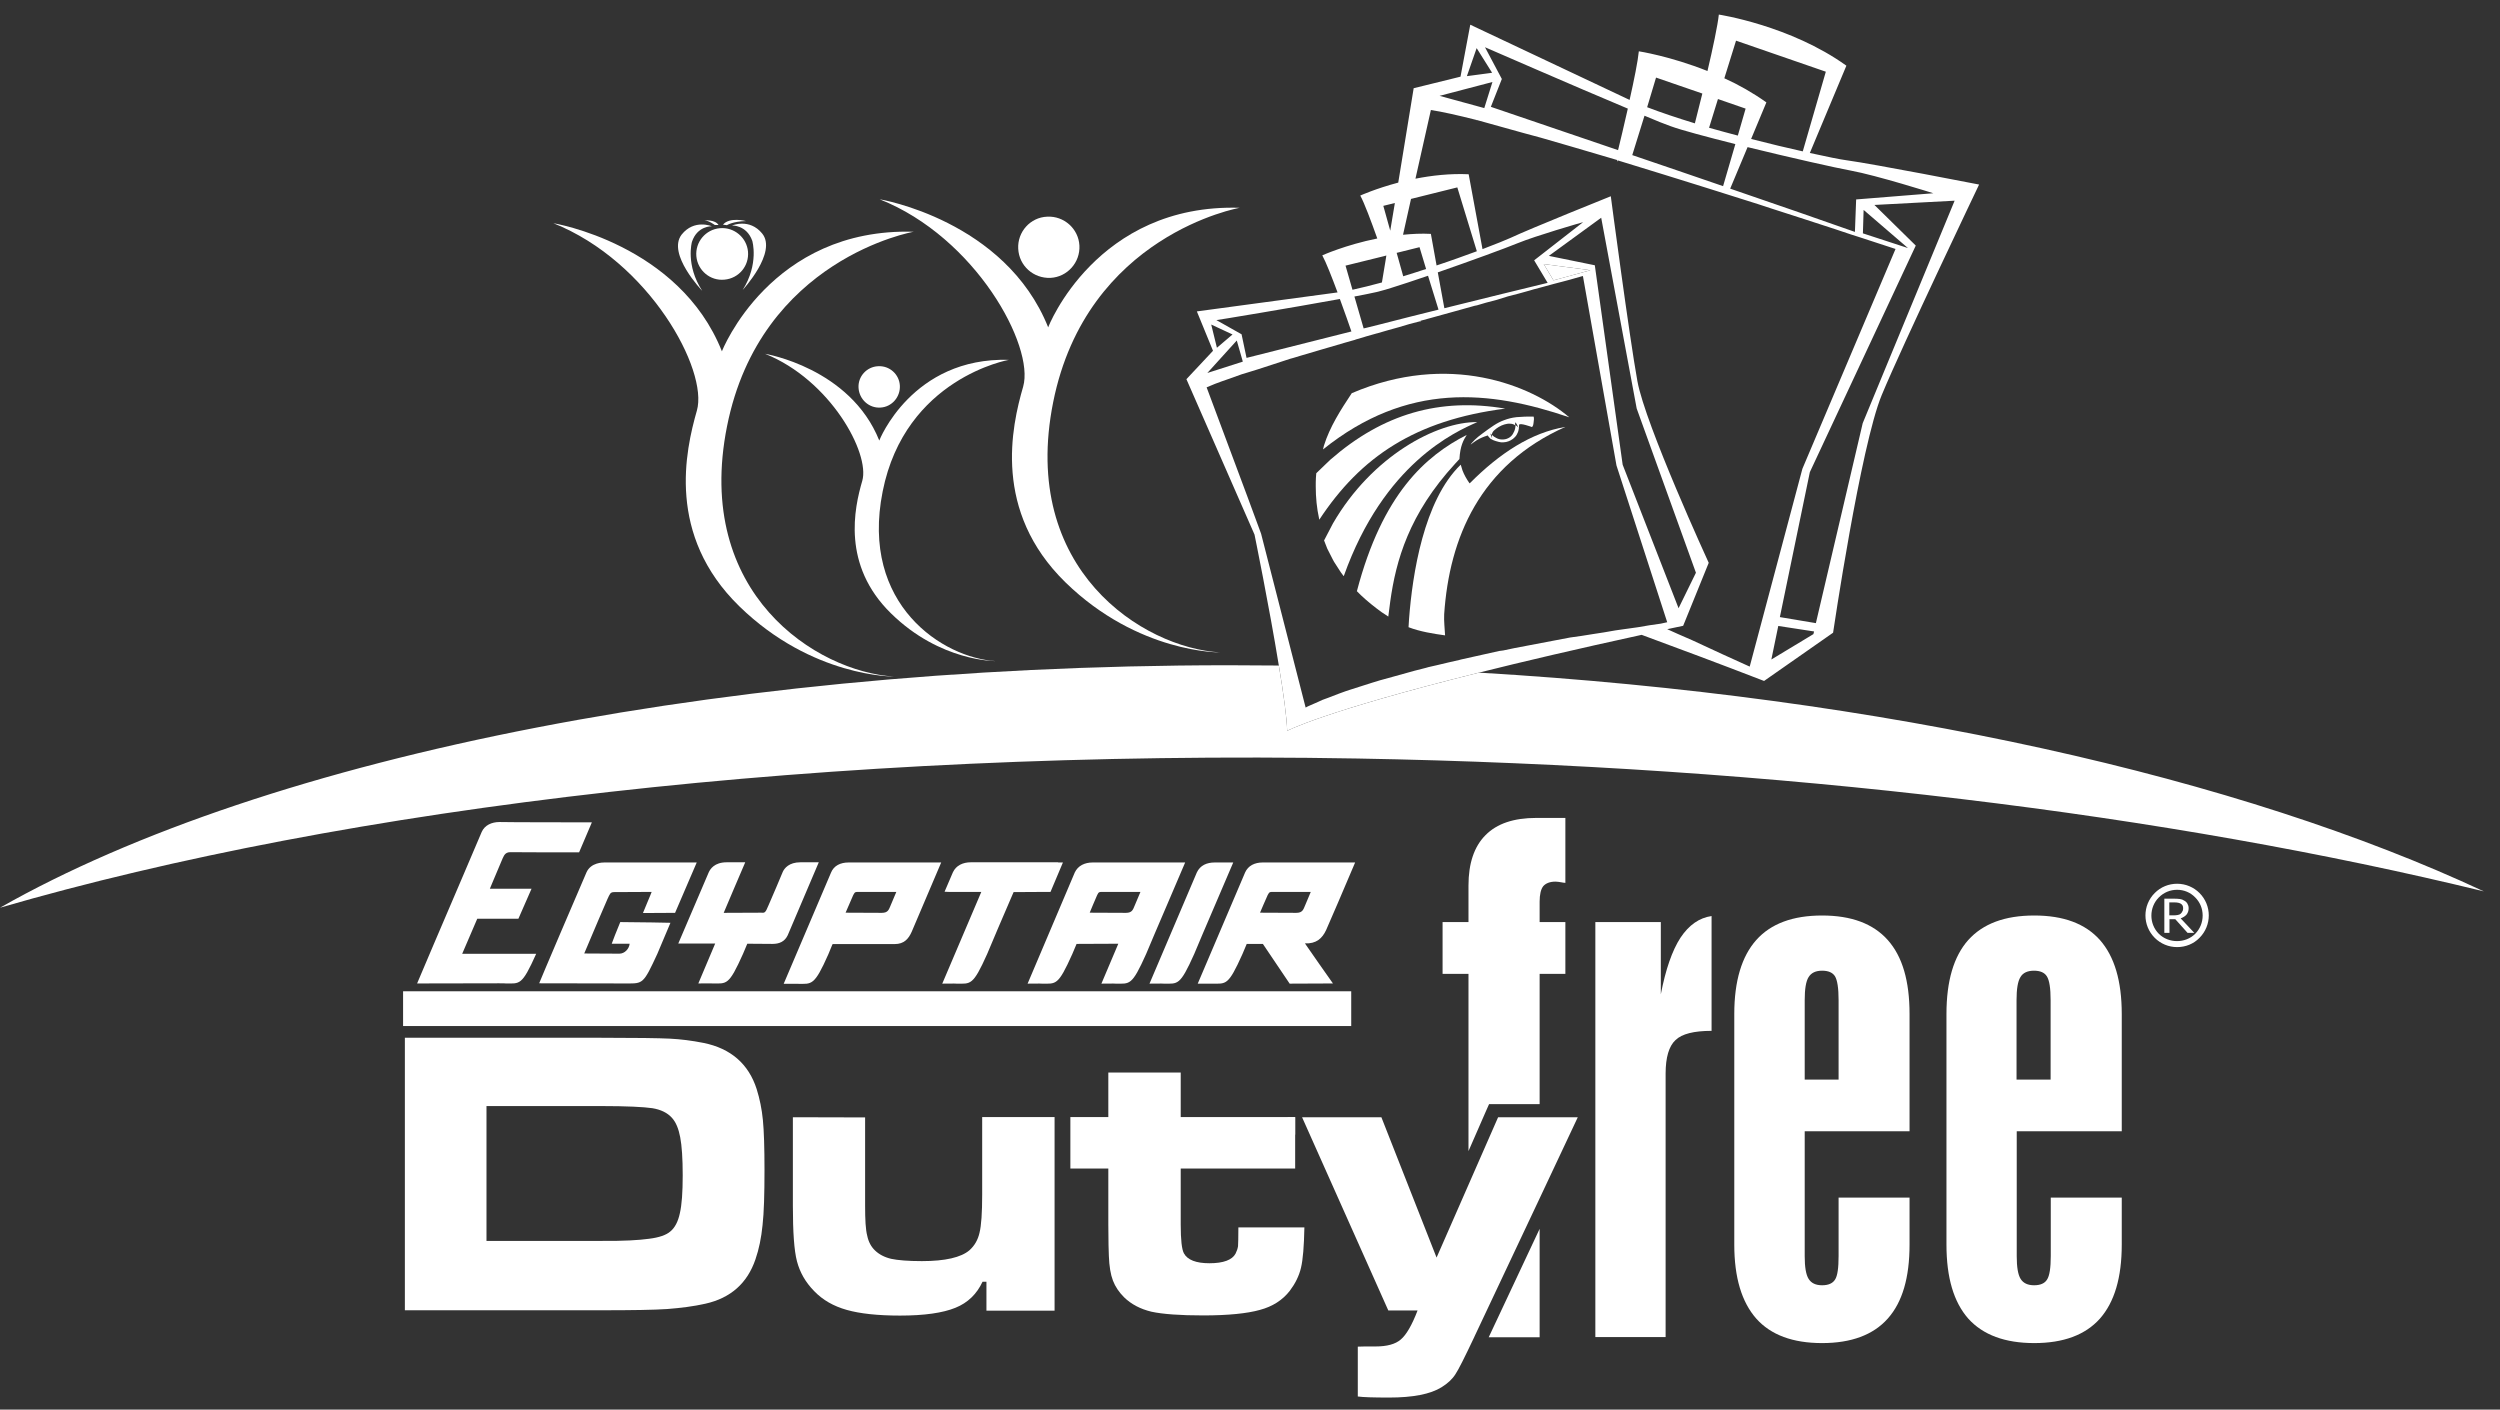
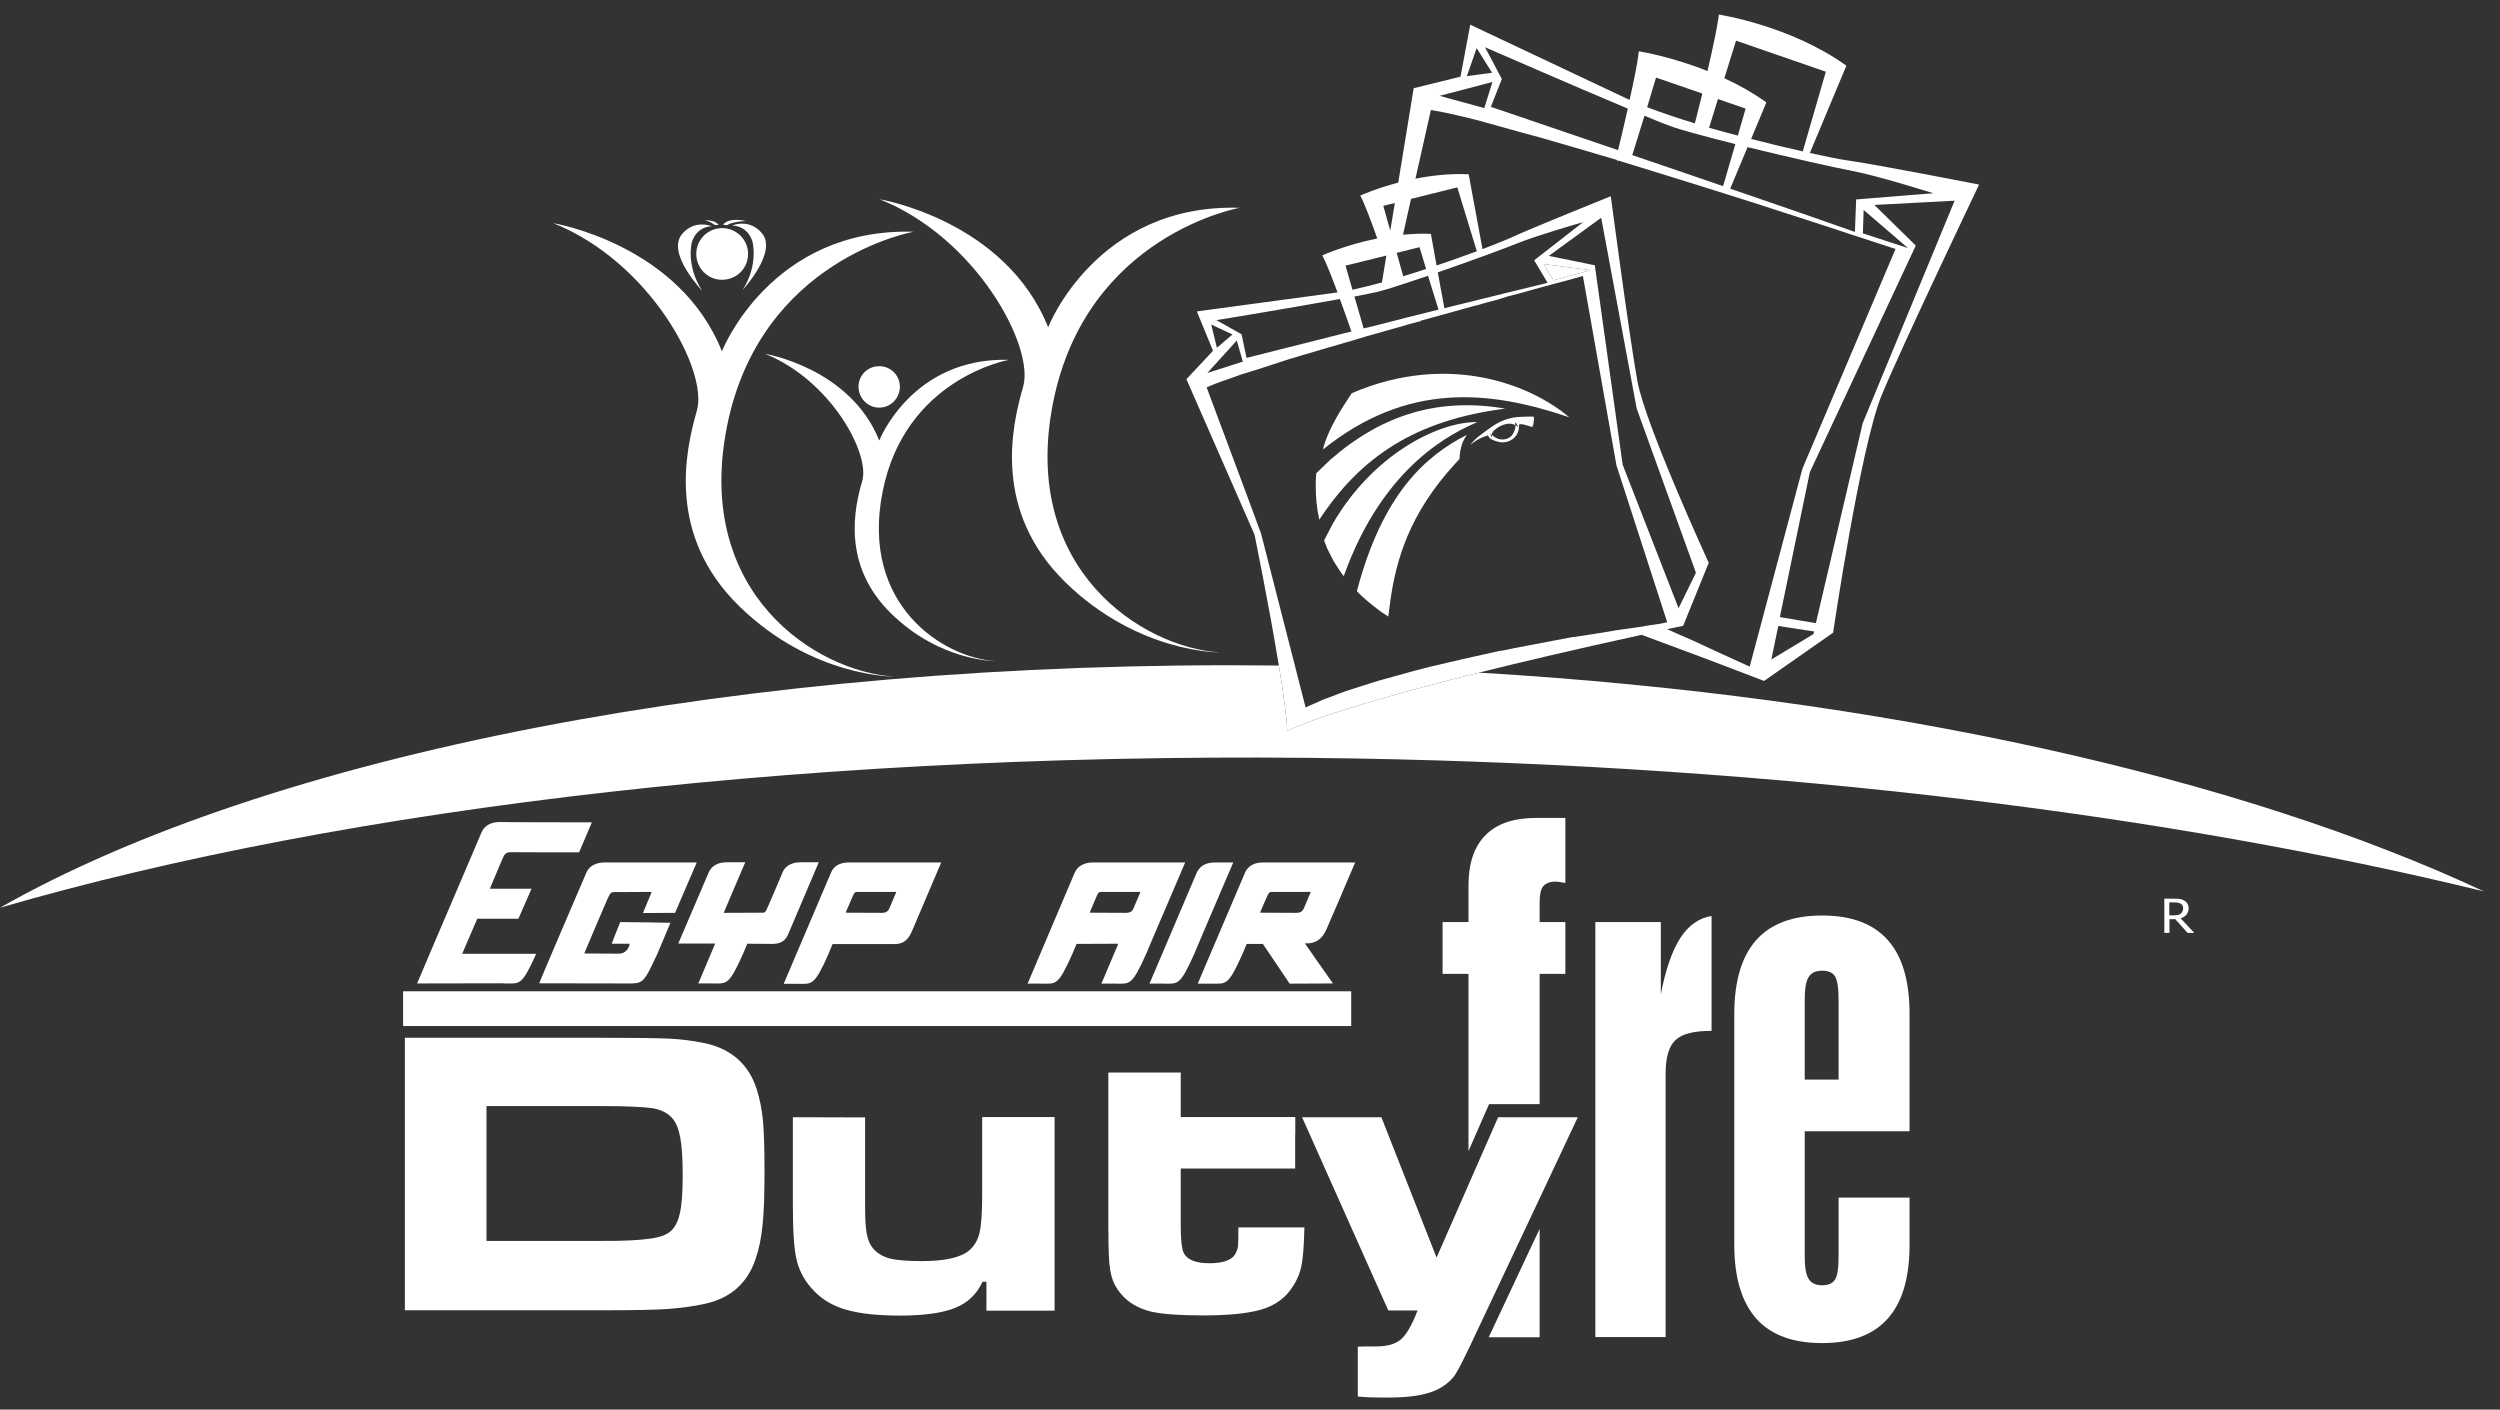
<svg xmlns="http://www.w3.org/2000/svg" width="94" height="53" viewBox="0 0 94 53" fill="none">
  <rect x="0" y="0" width="94" height="53" fill="#333333" stroke="none" />
  <path d="M59.005 15.691C56.009 14.671 52.921 14.351 49.745 16.899L49.779 16.759C49.999 16.052 50.406 15.418 50.826 14.784C54.468 13.223 57.57 14.471 59.005 15.691Z" fill="white" />
  <path d="M55.549 15.871C54.708 16.238 52.033 17.426 50.526 21.662L50.506 21.642L50.412 21.515L50.159 21.122L50.112 21.035L49.905 20.628L49.785 20.321L50.119 19.681C51.586 17.146 54.028 15.851 55.549 15.871Z" fill="white" />
  <path d="M55.149 16.352C55.029 16.545 54.902 16.759 54.875 17.259L54.715 17.433C52.974 19.327 52.487 21.081 52.273 22.616L52.2 23.183L51.947 23.016C51.68 22.823 51.413 22.609 51.173 22.382L51.019 22.229C51.98 18.573 53.594 17.146 55.149 16.352Z" fill="white" />
  <path d="M56.596 15.364C53.214 15.798 51.16 17.179 49.605 19.541L49.599 19.507C49.512 19.114 49.472 18.707 49.472 18.286C49.472 18.18 49.472 18.08 49.478 17.973L49.492 17.793L50.019 17.286C52 15.558 54.135 14.944 56.596 15.364Z" fill="white" />
-   <path d="M54.301 23.096C54.288 23.363 54.322 23.63 54.335 23.89C53.901 23.83 53.394 23.75 52.961 23.583L52.981 23.263C53.107 21.608 53.528 18.82 54.922 17.473L54.928 17.486L54.989 17.686C55.049 17.846 55.142 18.013 55.255 18.173V18.166L55.262 18.173C56.389 17.039 57.577 16.265 58.858 16.052C55.642 17.486 54.495 20.221 54.301 23.096Z" fill="white" />
  <path d="M57.664 15.665C57.41 15.658 57.203 15.671 57.023 15.685C56.843 15.705 56.696 15.745 56.556 15.798C56.423 15.845 56.296 15.912 56.163 15.998C56.029 16.085 55.896 16.185 55.742 16.298L55.576 16.425L55.449 16.539L55.355 16.639C55.329 16.665 55.309 16.692 55.295 16.719L55.329 16.692L55.409 16.632L55.516 16.559L55.622 16.499L55.722 16.452L55.822 16.412L55.883 16.392L55.936 16.372C55.936 16.372 56.003 16.465 56.036 16.492C56.109 16.539 56.176 16.565 56.243 16.585C56.316 16.612 56.383 16.619 56.443 16.632C56.51 16.632 56.57 16.632 56.63 16.619C56.69 16.605 56.75 16.585 56.796 16.559C56.863 16.525 56.916 16.485 56.963 16.432C57.01 16.385 57.05 16.318 57.077 16.245C57.103 16.172 57.117 16.085 57.117 15.978C57.123 15.878 57.604 16.058 57.604 16.058C57.617 16.045 57.63 16.025 57.644 15.992C57.65 15.958 57.664 15.918 57.664 15.878L57.677 15.758C57.677 15.711 57.67 15.685 57.664 15.665ZM57.09 16.085C57.063 16.038 57.023 16.005 56.983 15.985C56.983 16.025 56.977 16.065 56.97 16.105C56.956 16.178 56.923 16.252 56.883 16.318C56.843 16.385 56.783 16.439 56.716 16.472C56.643 16.512 56.563 16.525 56.483 16.525C56.403 16.525 56.323 16.505 56.256 16.465C56.196 16.439 56.143 16.398 56.096 16.352C56.089 16.385 56.096 16.425 56.103 16.465C56.129 16.552 56.003 16.245 56.056 16.312C56.069 16.325 56.076 16.338 56.089 16.352C56.096 16.318 56.103 16.285 56.123 16.252C56.143 16.218 56.169 16.185 56.209 16.158C56.249 16.125 56.296 16.085 56.356 16.052C56.423 16.012 56.496 15.978 56.57 15.958C56.643 15.938 56.71 15.925 56.77 15.931C56.836 15.931 56.897 15.945 56.95 15.978C56.956 15.985 56.963 15.985 56.97 15.992C56.97 15.958 56.97 15.925 56.97 15.898C56.977 15.825 57.09 16.058 57.09 16.085Z" fill="white" />
  <path d="M69.424 6.025C69.211 5.998 68.711 5.898 68.05 5.752L69.424 2.47C67.317 0.955 64.628 0.548 64.628 0.548C64.588 0.942 64.401 1.822 64.201 2.67C62.794 2.109 61.62 1.929 61.62 1.929C61.586 2.289 61.439 3.023 61.273 3.757C59.598 2.97 55.282 0.929 55.282 0.929L54.915 2.883L53.154 3.317L52.574 6.866C51.72 7.093 51.146 7.353 51.146 7.353C51.3 7.633 51.553 8.313 51.786 8.967C50.592 9.207 49.718 9.601 49.718 9.601C49.859 9.861 50.079 10.421 50.292 10.995C48.818 11.195 45.002 11.709 45.002 11.709L45.609 13.19L44.609 14.257L47.17 20.101C47.17 20.101 47.724 22.809 48.084 25.024C48.258 26.058 48.384 26.979 48.398 27.479C48.398 27.479 49.725 26.759 55.609 25.291C57.263 24.877 59.278 24.404 61.726 23.87C63.12 24.384 64.655 24.957 66.329 25.604L68.924 23.79C68.924 23.79 69.958 16.779 70.752 14.857C71.546 12.943 74.414 6.939 74.414 6.939C74.414 6.939 70.452 6.165 69.424 6.025ZM69.578 6.412C70.559 6.592 72.693 7.266 72.693 7.266L69.791 7.499L69.745 8.72C68.631 8.327 66.91 7.726 65.055 7.093L65.709 5.532C67.31 5.925 69.024 6.312 69.578 6.412ZM70.072 7.893L71.739 9.327L70.045 8.774L70.072 7.893ZM65.275 1.529L68.651 2.696L67.784 5.692C67.21 5.565 66.543 5.405 65.842 5.225L66.416 3.85C65.909 3.49 65.369 3.183 64.835 2.943L65.275 1.529ZM64.595 3.724L65.635 4.084L65.342 5.098C64.982 5.005 64.621 4.904 64.261 4.804L64.595 3.724ZM62.267 2.917L64.008 3.517C63.861 4.104 63.748 4.564 63.727 4.638C63.074 4.438 62.453 4.231 61.933 4.031L62.267 2.917ZM61.833 4.351C62.273 4.538 62.62 4.678 62.814 4.744C63.234 4.898 64.188 5.151 65.249 5.418L64.788 6.999C63.654 6.612 62.48 6.205 61.373 5.832L61.833 4.351ZM61.206 4.084C61.059 4.738 60.912 5.351 60.839 5.645C58.184 4.738 56.056 4.017 56.056 4.017L56.469 2.97L55.836 1.776C55.936 1.816 59.118 3.21 61.206 4.084ZM55.522 1.809L56.103 2.736L55.155 2.863L55.522 1.809ZM56.116 3.083L55.809 4.064L54.128 3.604L56.116 3.083ZM53.054 7.479L54.795 7.046L55.529 9.447C55.089 9.607 54.562 9.801 54.015 9.981L53.801 8.794C53.441 8.774 53.094 8.794 52.754 8.827L53.054 7.479ZM58.237 9.621L60.205 8.187L61.539 15.358L63.767 21.535L63.114 22.869L61.012 17.473L59.965 9.974L58.237 9.621ZM59.798 10.161L58.411 10.541L58.044 9.928L59.798 10.161ZM57.684 9.788L58.191 10.635C57.27 10.855 55.843 11.209 54.308 11.589L54.061 10.241C55.309 9.808 56.636 9.321 57.057 9.147C57.777 8.854 59.425 8.38 59.525 8.353L57.684 9.788ZM54.088 11.642C53.361 11.822 52.614 12.009 51.893 12.196C51.733 12.236 51.573 12.276 51.413 12.316C51.366 12.329 51.32 12.336 51.273 12.349L50.926 11.149C51.3 11.075 51.593 11.022 51.753 10.982C51.8 10.968 51.853 10.962 51.907 10.942C52.02 10.915 52.147 10.875 52.3 10.828C52.68 10.708 53.174 10.548 53.694 10.368L54.088 11.642ZM52.6 9.487L53.374 9.294L53.621 10.114C53.334 10.208 53.047 10.301 52.761 10.388L52.56 9.668L52.514 9.507L52.6 9.487ZM52.447 7.633L52.273 8.674L52.013 7.74L52.447 7.633ZM52.027 9.634L52.127 9.607L52.093 9.821L51.96 10.621C51.566 10.728 51.186 10.822 50.853 10.895L50.592 9.988L52.027 9.634ZM50.379 11.242C50.566 11.749 50.733 12.229 50.813 12.463C48.624 13.016 46.87 13.457 46.87 13.457L46.683 12.569L45.736 12.036C45.736 12.042 48.558 11.575 50.379 11.242ZM45.542 12.203L46.343 12.576L45.756 13.076L45.542 12.203ZM46.503 12.803L46.73 13.597L45.396 14.024L46.503 12.803ZM62.44 23.45L62.02 23.51L61.593 23.583L61.166 23.643L61.112 23.65L60.739 23.703L60.312 23.777L59.885 23.843L59.465 23.91L59.038 23.97L56.937 24.37L56.523 24.457L56.37 24.477L54.935 24.797L54.862 24.817L54.448 24.911L54.028 25.011L53.708 25.084L53.614 25.111L53.301 25.191L53.194 25.218L52.38 25.444L51.967 25.558L51.893 25.578L51.566 25.678L50.752 25.938L50.592 25.991L50.352 26.078L49.952 26.232L49.718 26.318L49.558 26.392L49.238 26.532L49.165 26.565L49.092 26.605L47.417 20.067L46.91 18.693L45.369 14.564L45.689 14.431L45.943 14.337L46.096 14.284L46.697 14.07L46.897 14.01L47.304 13.884L48.511 13.49L48.631 13.457L48.918 13.37L49.732 13.13L50.145 13.01L50.552 12.89L50.953 12.776V12.783L50.959 12.776V12.77L51.26 12.683L51.366 12.649L51.767 12.536H51.773L52.187 12.416L52.594 12.303L53.001 12.182L53.388 12.082L53.394 12.096L53.414 12.082L53.408 12.062L53.821 11.949L54.228 11.836L54.642 11.722L55.456 11.495H55.462L55.489 11.489L55.529 11.482L55.689 11.435L55.869 11.382L56.276 11.275L56.703 11.142L57.117 11.035L57.523 10.922L57.657 10.882L57.937 10.808L58.351 10.695L58.424 10.675L58.758 10.588L59.011 10.521L59.171 10.475L59.385 10.415L59.431 10.401L59.505 10.381H59.518L60.779 17.499L62.687 23.396L62.44 23.45ZM65.789 25.064L64.775 24.604L63.621 24.07L63.087 23.837L62.687 23.657C62.887 23.616 63.087 23.57 63.287 23.53L64.248 21.162C64.248 21.162 61.866 15.978 61.566 14.331C61.266 12.683 60.566 7.379 60.566 7.379C60.566 7.379 57.537 8.594 56.79 8.947C56.63 9.02 56.249 9.174 55.742 9.367L55.222 6.552C54.522 6.519 53.828 6.599 53.221 6.719L53.801 4.137C54.208 4.197 54.802 4.331 55.516 4.511L55.509 4.544L55.522 4.511L57.297 5.005L57.937 5.178L59.065 5.505L60.812 6.019L60.799 6.059L60.819 6.065L60.832 6.032L62.587 6.572L63.788 6.946L64.341 7.119L66.096 7.673L66.623 7.846L67.844 8.24L69.011 8.62L69.591 8.814L69.945 8.927C70.772 9.201 71.272 9.361 71.272 9.361L67.77 17.626L65.789 25.064ZM68.184 23.843L66.603 24.797L66.863 23.536L68.21 23.743L68.184 23.843ZM70.038 15.912L68.277 23.43L66.923 23.203L68.05 17.753L72.033 9.234L70.478 7.706L73.494 7.546L70.038 15.912Z" fill="white" />
  <path d="M82.086 34.15C82.086 34.11 82.079 34.077 82.066 34.05C82.053 34.023 82.026 33.996 81.993 33.976C81.966 33.963 81.933 33.95 81.899 33.943C81.859 33.936 81.819 33.93 81.759 33.93H81.566V34.417H81.739C81.792 34.417 81.846 34.41 81.886 34.403C81.933 34.397 81.972 34.377 81.999 34.35C82.026 34.323 82.046 34.297 82.059 34.263C82.079 34.237 82.086 34.197 82.086 34.15ZM82.506 35.077H82.253L81.792 34.563H81.572V35.077H81.379V33.79H81.752C81.839 33.79 81.906 33.796 81.966 33.803C82.026 33.81 82.079 33.83 82.126 33.863C82.179 33.89 82.219 33.93 82.246 33.976C82.273 34.023 82.293 34.077 82.293 34.15C82.293 34.243 82.266 34.323 82.213 34.39C82.159 34.45 82.086 34.497 81.993 34.53L82.506 35.077Z" fill="white" />
-   <path d="M81.859 35.611C81.539 35.611 81.239 35.484 81.019 35.264C80.552 34.797 80.552 34.043 81.019 33.576C81.245 33.349 81.546 33.229 81.859 33.229C82.179 33.229 82.48 33.356 82.7 33.576C83.167 34.043 83.167 34.797 82.7 35.264C82.48 35.491 82.179 35.611 81.859 35.611ZM81.859 33.456C81.599 33.456 81.359 33.556 81.172 33.743C80.799 34.117 80.799 34.737 81.172 35.111C81.539 35.477 82.173 35.477 82.54 35.111C82.72 34.93 82.82 34.684 82.82 34.423C82.82 34.163 82.72 33.923 82.54 33.743C82.359 33.556 82.119 33.456 81.859 33.456Z" fill="white" />
  <path d="M93.393 33.516C81.579 30.634 66.923 28.8 51.033 28.52C31.087 28.173 13.015 30.347 0 34.13C10.02 28.433 27.798 24.791 48.084 25.024C48.258 26.058 48.384 26.979 48.398 27.479C48.398 27.479 49.725 26.759 55.609 25.291C70.865 26.191 84.267 29.247 93.393 33.516Z" fill="white" />
  <path d="M57.89 46.204V50.28H55.976L57.89 46.204Z" fill="white" />
  <path d="M57.89 33.903V34.67H58.858V36.618H57.89V41.515H55.989L55.856 41.815L55.215 43.282V36.618H54.241V34.67H55.215V33.296C55.215 32.462 55.429 31.828 55.856 31.401C56.283 30.968 56.916 30.754 57.764 30.754H58.858V33.196C58.851 33.196 58.831 33.196 58.791 33.189C58.644 33.163 58.551 33.149 58.491 33.149C58.277 33.149 58.124 33.209 58.024 33.323C57.937 33.436 57.89 33.63 57.89 33.903Z" fill="white" />
  <path d="M59.985 50.28V34.67H62.447V37.385C62.627 36.451 62.874 35.738 63.187 35.257C63.507 34.777 63.894 34.51 64.355 34.443V38.76C63.694 38.76 63.24 38.873 63 39.106C62.754 39.333 62.627 39.754 62.627 40.367V50.273H59.985V50.28Z" fill="white" />
  <path d="M69.131 40.594V37.605C69.131 37.152 69.084 36.858 68.998 36.712C68.911 36.571 68.751 36.498 68.511 36.498C68.27 36.498 68.104 36.578 68.004 36.738C67.903 36.898 67.857 37.185 67.857 37.605V40.594H69.131ZM71.799 42.535H67.857V47.232C67.857 47.639 67.903 47.925 68.004 48.086C68.104 48.246 68.27 48.326 68.511 48.326C68.751 48.326 68.911 48.252 68.998 48.112C69.091 47.972 69.131 47.672 69.131 47.225V45.03H71.799V46.798C71.799 48.039 71.532 48.959 70.979 49.58C70.432 50.194 69.605 50.5 68.511 50.5C67.41 50.5 66.583 50.194 66.036 49.58C65.489 48.959 65.209 48.039 65.209 46.798V38.126C65.209 36.885 65.489 35.958 66.036 35.344C66.583 34.73 67.41 34.423 68.511 34.423C69.611 34.423 70.432 34.73 70.979 35.344C71.532 35.964 71.799 36.885 71.799 38.126V42.535Z" fill="white" />
-   <path d="M77.103 40.594V37.605C77.103 37.152 77.056 36.858 76.963 36.712C76.876 36.571 76.716 36.498 76.476 36.498C76.236 36.498 76.062 36.578 75.969 36.738C75.869 36.898 75.822 37.185 75.822 37.605V40.594H77.103ZM75.829 42.535V47.232C75.829 47.639 75.875 47.925 75.975 48.086C76.075 48.246 76.242 48.326 76.482 48.326C76.722 48.326 76.883 48.252 76.969 48.112C77.063 47.972 77.109 47.672 77.109 47.225V45.03H79.778V46.798C79.778 48.039 79.504 48.959 78.957 49.58C78.41 50.194 77.583 50.5 76.489 50.5C75.388 50.5 74.561 50.194 74.007 49.58C73.46 48.959 73.187 48.039 73.187 46.798V38.126C73.187 36.885 73.46 35.958 74.007 35.344C74.561 34.73 75.382 34.423 76.489 34.423C77.59 34.423 78.41 34.73 78.957 35.344C79.504 35.964 79.778 36.885 79.778 38.126V42.535H75.829Z" fill="white" />
  <path d="M15.223 49.273V39.02H22.608C23.915 39.02 24.776 39.033 25.183 39.053C25.59 39.073 26.01 39.126 26.45 39.213C27.478 39.42 28.151 40.007 28.452 40.954C28.565 41.315 28.645 41.701 28.685 42.115C28.725 42.529 28.745 43.149 28.745 43.989C28.745 44.903 28.725 45.597 28.672 46.064C28.625 46.538 28.538 46.971 28.405 47.352C28.098 48.252 27.471 48.806 26.524 49.019C26.077 49.12 25.603 49.179 25.096 49.219C24.596 49.253 23.769 49.266 22.614 49.266H15.223V49.273ZM18.292 46.658H22.634C23.435 46.665 24.022 46.631 24.402 46.578C24.783 46.531 25.049 46.438 25.203 46.304C25.376 46.164 25.496 45.931 25.563 45.617C25.636 45.304 25.67 44.83 25.67 44.19C25.67 43.556 25.636 43.076 25.576 42.762C25.516 42.442 25.416 42.195 25.263 42.028C25.096 41.842 24.849 41.721 24.529 41.668C24.209 41.621 23.568 41.588 22.608 41.588H18.292V46.658Z" fill="white" />
  <path d="M48.411 42.008H48.698V42.669L48.498 42.208L48.411 42.008Z" fill="white" />
  <path d="M37.09 49.28V48.192H36.944C36.73 48.653 36.39 48.986 35.923 49.173C35.449 49.366 34.756 49.466 33.842 49.466C33.001 49.466 32.334 49.393 31.84 49.253C31.34 49.113 30.933 48.879 30.613 48.546C30.279 48.206 30.073 47.832 29.966 47.425C29.859 47.018 29.812 46.324 29.812 45.33V42.008L32.528 42.015V45.33C32.528 45.857 32.547 46.238 32.608 46.464C32.654 46.691 32.754 46.878 32.901 47.018C33.054 47.165 33.255 47.272 33.508 47.332C33.755 47.385 34.142 47.418 34.662 47.418C35.543 47.418 36.136 47.278 36.45 47.011C36.644 46.838 36.77 46.618 36.83 46.351C36.897 46.084 36.93 45.604 36.93 44.923V42.002H39.652V49.28H37.09Z" fill="white" />
-   <path d="M49.045 46.158C49.031 46.858 48.991 47.358 48.918 47.665C48.845 47.979 48.698 48.266 48.498 48.532C48.231 48.879 47.851 49.126 47.37 49.253C46.897 49.386 46.183 49.46 45.242 49.46C44.375 49.46 43.721 49.413 43.294 49.32C42.874 49.219 42.534 49.039 42.267 48.779C42.074 48.586 41.934 48.379 41.847 48.152C41.76 47.925 41.707 47.618 41.693 47.218C41.687 47.072 41.673 46.685 41.673 46.051V43.936H40.246V42.002H41.673V40.327H44.395V42.002H48.698V43.936H44.395V46.051C44.395 46.618 44.435 46.978 44.515 47.125C44.649 47.372 44.969 47.498 45.476 47.498C46.003 47.498 46.33 47.372 46.456 47.138C46.503 47.045 46.536 46.951 46.55 46.858C46.556 46.765 46.563 46.531 46.563 46.151H49.045V46.158Z" fill="white" />
+   <path d="M49.045 46.158C49.031 46.858 48.991 47.358 48.918 47.665C48.845 47.979 48.698 48.266 48.498 48.532C48.231 48.879 47.851 49.126 47.37 49.253C46.897 49.386 46.183 49.46 45.242 49.46C44.375 49.46 43.721 49.413 43.294 49.32C42.874 49.219 42.534 49.039 42.267 48.779C42.074 48.586 41.934 48.379 41.847 48.152C41.76 47.925 41.707 47.618 41.693 47.218C41.687 47.072 41.673 46.685 41.673 46.051V43.936V42.002H41.673V40.327H44.395V42.002H48.698V43.936H44.395V46.051C44.395 46.618 44.435 46.978 44.515 47.125C44.649 47.372 44.969 47.498 45.476 47.498C46.003 47.498 46.33 47.372 46.456 47.138C46.503 47.045 46.536 46.951 46.55 46.858C46.556 46.765 46.563 46.531 46.563 46.151H49.045V46.158Z" fill="white" />
  <path d="M59.325 42.008L57.897 45.044L55.456 50.22C55.449 50.24 55.435 50.26 55.429 50.28C55.069 51.041 54.835 51.508 54.722 51.674C54.608 51.855 54.428 52.021 54.201 52.161C53.781 52.422 53.121 52.548 52.227 52.548C51.633 52.548 51.246 52.535 51.053 52.508V50.634C51.16 50.627 51.366 50.627 51.66 50.627H51.72C52.153 50.627 52.467 50.54 52.667 50.367C52.874 50.194 53.087 49.833 53.301 49.273H52.2L48.958 42.008H51.94L54.015 47.285L56.329 42.008H59.325Z" fill="white" />
  <path d="M50.806 38.579H15.156V37.272H50.806V38.579Z" fill="white" />
  <path d="M46.617 7.813C46.617 7.813 40.859 8.82 39.599 15.124C38.338 21.422 42.981 24.357 45.869 24.53C45.869 24.53 42.801 24.57 40.059 21.895C37.324 19.22 38.031 16.052 38.471 14.537C38.905 13.016 36.69 8.927 33.075 7.493C33.075 7.493 37.798 8.273 39.412 12.309C39.405 12.303 41.226 7.646 46.617 7.813Z" fill="white" />
-   <path d="M38.285 9.354C38.251 8.72 38.738 8.173 39.372 8.147C40.006 8.113 40.553 8.6 40.586 9.234C40.619 9.868 40.132 10.415 39.499 10.448C38.858 10.475 38.318 9.994 38.285 9.354Z" fill="white" />
  <path d="M37.938 13.53C37.938 13.53 34.035 14.21 33.188 18.48C32.334 22.749 35.476 24.744 37.437 24.857C37.437 24.857 35.356 24.884 33.502 23.063C31.647 21.248 32.121 19.107 32.421 18.08C32.721 17.046 31.22 14.284 28.765 13.303C28.765 13.303 31.967 13.83 33.061 16.565C33.054 16.572 34.289 13.423 37.938 13.53Z" fill="white" />
  <path d="M32.281 14.584C32.254 14.157 32.588 13.79 33.014 13.77C33.448 13.743 33.815 14.077 33.835 14.504C33.855 14.931 33.528 15.305 33.101 15.325C32.674 15.351 32.307 15.018 32.281 14.584Z" fill="white" />
  <path d="M34.355 8.714C34.355 8.714 28.592 9.721 27.337 16.025C26.077 22.322 30.713 25.258 33.608 25.438C33.608 25.438 30.54 25.471 27.798 22.796C25.056 20.121 25.77 16.952 26.203 15.438C26.637 13.924 24.422 9.834 20.807 8.393C20.807 8.393 25.536 9.167 27.144 13.21C27.144 13.203 28.972 8.553 34.355 8.714Z" fill="white" />
  <path d="M26.183 9.634C26.137 9.1 26.53 8.627 27.071 8.58C27.604 8.533 28.078 8.934 28.125 9.461C28.171 10.001 27.778 10.468 27.238 10.515C26.704 10.568 26.23 10.168 26.183 9.634Z" fill="white" />
  <path d="M27.524 8.48C27.524 8.48 28.071 8.453 28.285 9.054C28.285 9.054 28.545 9.921 27.925 10.902C27.925 10.902 29.232 9.487 28.658 8.78C28.178 8.193 27.524 8.48 27.524 8.48Z" fill="white" />
  <path d="M27.331 8.467C27.331 8.467 27.558 8.32 28.051 8.313C28.051 8.313 27.431 8.147 27.184 8.447L27.331 8.467Z" fill="white" />
  <path d="M26.877 8.46C26.877 8.46 26.644 8.287 26.484 8.287C26.484 8.287 26.884 8.247 27.017 8.46H26.877Z" fill="white" />
  <path d="M26.764 8.507C26.764 8.507 26.217 8.487 26.017 9.094C26.017 9.094 25.77 9.968 26.404 10.935C26.404 10.935 25.069 9.547 25.63 8.82C26.103 8.227 26.764 8.507 26.764 8.507Z" fill="white" />
  <path d="M59.798 10.161L58.411 10.541L58.044 9.928L59.798 10.161Z" fill="white" />
  <path d="M19.473 30.915C19.473 30.915 21.107 30.921 22.254 30.921L21.774 32.048C21.547 32.055 19.186 32.042 19.186 32.042C18.979 32.042 18.945 32.195 18.899 32.275L18.505 33.209C18.472 33.296 18.439 33.363 18.419 33.416H19.986L19.492 34.544H17.945C17.945 34.544 17.458 35.684 17.378 35.864H20.16C19.619 37.072 19.546 36.978 19.012 36.978C19.012 36.972 18.912 36.972 18.752 36.972C18.752 36.972 16.571 36.978 15.683 36.978C15.683 36.965 16.717 34.55 17.424 32.896L18.112 31.281C18.225 31.028 18.485 30.908 18.785 30.908L19.473 30.915Z" fill="white" />
  <path d="M47.891 33.536C47.731 33.536 47.731 33.536 47.664 33.656C47.577 33.843 47.424 34.21 47.377 34.317L48.738 34.323C48.978 34.323 49.005 34.197 49.072 34.043L49.285 33.536H47.891ZM50.953 32.429C50.512 33.463 50.032 34.597 49.865 34.964C49.718 35.284 49.492 35.491 49.065 35.471C49.065 35.484 50.119 36.978 50.119 36.978L48.491 36.985L47.484 35.491H46.877C46.81 35.651 46.757 35.784 46.717 35.871C46.176 37.078 46.103 36.985 45.569 36.985H45.035L46.817 32.802C46.93 32.549 47.177 32.429 47.477 32.429H50.953Z" fill="white" />
  <path d="M22.728 32.429C22.728 32.429 25.036 32.429 26.197 32.429L25.383 34.323L24.175 34.33C24.175 34.317 24.502 33.556 24.502 33.536C24.189 33.536 23.328 33.543 23.088 33.543C22.941 33.543 22.928 33.623 22.841 33.803C22.841 33.803 22.234 35.204 21.967 35.851C22.388 35.851 22.875 35.858 23.288 35.858C23.488 35.858 23.655 35.678 23.675 35.484C23.475 35.484 23.201 35.484 23.001 35.484C23.001 35.464 23.222 34.91 23.322 34.67C23.962 34.67 25.209 34.697 25.209 34.697C25.209 34.697 24.989 35.211 24.716 35.864C24.189 37.005 24.175 36.978 23.562 36.978L20.273 36.972C20.273 36.952 21.834 33.296 22.054 32.796C22.221 32.429 22.661 32.429 22.728 32.429Z" fill="white" />
  <path d="M28.018 32.429C27.751 33.056 27.471 33.703 27.211 34.323C27.211 34.323 28.545 34.317 28.612 34.317C28.752 34.323 28.772 34.343 28.898 34.036C29.059 33.663 29.339 33.016 29.432 32.782C29.492 32.649 29.666 32.422 30.093 32.422C30.093 32.422 30.433 32.422 30.786 32.422C30.306 33.556 29.619 35.164 29.619 35.164C29.506 35.404 29.305 35.491 29.045 35.491C29.045 35.491 28.271 35.484 28.098 35.484C28.031 35.644 27.978 35.771 27.938 35.864C27.398 37.072 27.324 36.978 26.791 36.978C26.797 36.972 26.257 36.978 26.257 36.978L26.891 35.477H25.503L26.65 32.796C26.704 32.682 26.857 32.422 27.324 32.422H28.018V32.429Z" fill="white" />
  <path d="M41.48 33.536C41.32 33.536 41.313 33.536 41.253 33.656C41.173 33.843 41.013 34.21 40.973 34.317L42.334 34.323C42.574 34.323 42.601 34.197 42.667 34.043L42.881 33.536H41.48ZM44.562 32.429C44.489 32.616 43.355 35.237 43.094 35.871C42.554 37.078 42.481 36.985 41.947 36.985C41.954 36.978 41.413 36.985 41.413 36.985L42.04 35.504L42.047 35.484L40.479 35.491C40.413 35.651 40.352 35.784 40.319 35.871C39.779 37.078 39.706 36.985 39.172 36.985C39.178 36.978 38.638 36.985 38.638 36.985L40.413 32.802C40.533 32.549 40.786 32.429 41.086 32.429H44.562Z" fill="white" />
-   <path d="M39.785 32.429H39.966C39.939 32.502 39.739 32.969 39.499 33.536H39.312L38.111 33.543C37.744 34.397 37.271 35.491 37.117 35.871C36.577 37.078 36.497 36.985 35.963 36.985C35.97 36.978 35.429 36.985 35.429 36.985L36.897 33.536H35.676L35.516 33.529L35.83 32.796C35.95 32.542 36.203 32.422 36.503 32.422H39.785V32.429Z" fill="white" />
  <path d="M32.307 33.536C32.147 33.536 32.147 33.536 32.081 33.656C32.001 33.843 31.84 34.21 31.794 34.317L33.155 34.323C33.395 34.323 33.421 34.197 33.488 34.043L33.702 33.536H32.307ZM31.907 32.429C31.907 32.429 34.229 32.429 35.389 32.429C35.389 32.429 34.415 34.724 34.282 35.03C34.162 35.304 33.989 35.497 33.642 35.497C33.168 35.497 31.307 35.497 31.307 35.497C31.307 35.497 31.3 35.497 31.147 35.878C30.613 37.085 30.52 36.992 29.999 36.992C29.953 36.992 29.466 36.992 29.466 36.992L31.247 32.809C31.353 32.549 31.6 32.429 31.907 32.429Z" fill="white" />
  <path d="M45.676 32.429C45.676 32.429 46.09 32.429 46.37 32.429C46.296 32.616 45.162 35.237 44.902 35.871C44.362 37.078 44.288 36.985 43.755 36.985C43.761 36.978 43.221 36.985 43.221 36.985L45.002 32.802C45.129 32.535 45.376 32.429 45.676 32.429Z" fill="white" />
</svg>